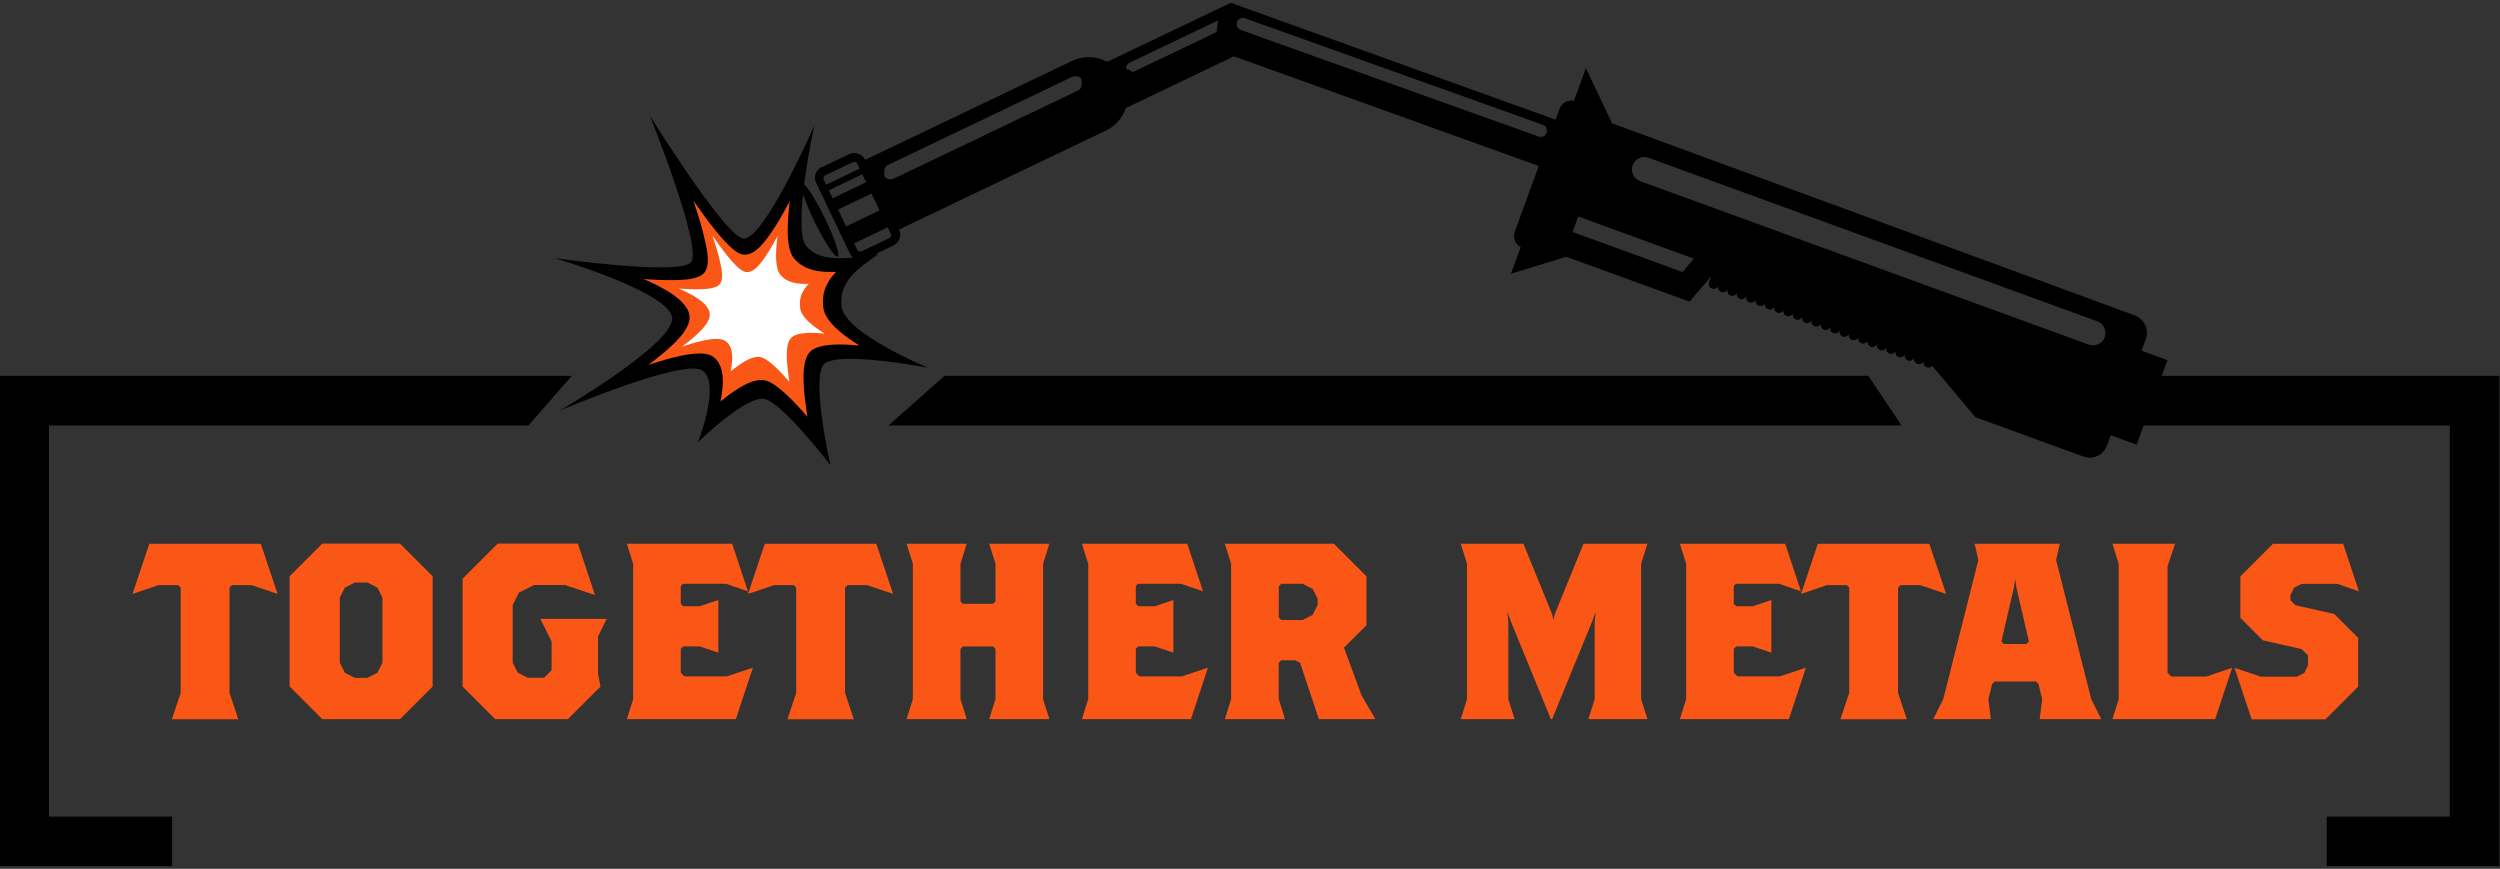
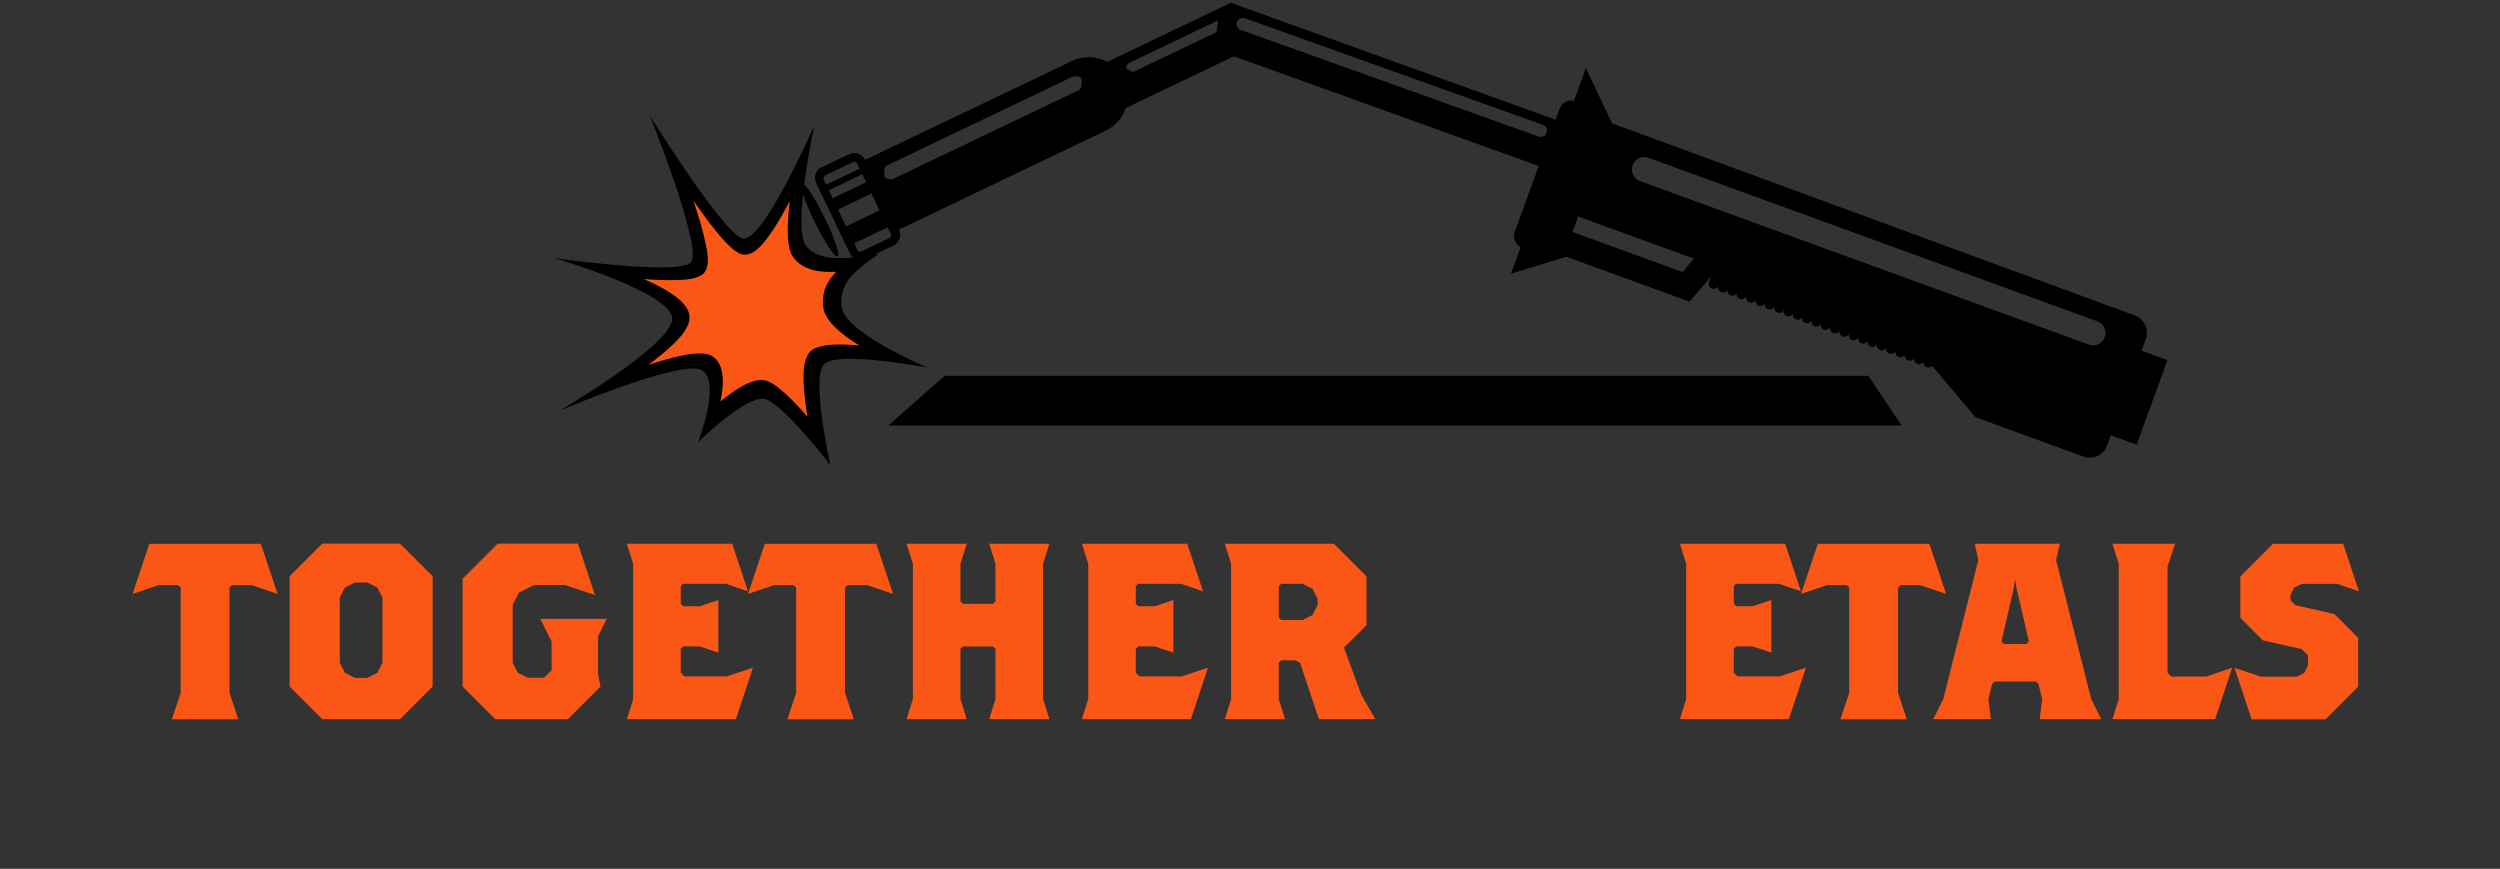
<svg xmlns="http://www.w3.org/2000/svg" id="a" viewBox="0 0 282 98">
  <rect x="0" y="0" width="282" height="98" fill="#333333" stroke="none" />
  <path d="M96.35,27.45l.35.73c.09.18.31.26.49.17l3.12-1.49c.18-.09.26-.31.17-.49l-.35-.73-3.78,1.81ZM94.53,23.64l.91,1.9,3.77-1.81-.91-1.9-3.78,1.81ZM93.49,21.46l.43.91,3.78-1.81-.43-.91-3.77,1.81ZM93.09,19.78c-.18.09-.26.31-.17.49l.27.56,3.78-1.81-.27-.56c-.09-.18-.31-.26-.49-.17l-3.12,1.49ZM100.14,18.62l20.76-9.93c.42-.2,1.12-.07,1.12.39s.02.92-.4,1.12l-20.76,9.93c-.42.2-1.12.07-1.12-.4h0c0-.46-.02-.92.39-1.12ZM139.96,3.38c-.37-.13-.56-.53-.42-.9.13-.37.53-.55.9-.42l33.59,12.02c.36.13.56.53.42.9-.13.36-.53.55-.9.42l-33.59-12.02ZM127.42,7.07l9.98-4.77-.17,1.32-9.33,4.46c-.28.13-.44-.26-.75-.26h0c-.31,0-.02-.61.26-.75ZM185.96,17.8l50.61,18.44c.72.26,1.1,1.07.84,1.79-.26.73-1.07,1.1-1.8.84l-50.61-18.44c-.72-.26-1.1-1.07-.84-1.8.26-.72,1.07-1.1,1.8-.84ZM177.39,26.17l12.41,4.52,1.26-1.52-13.04-4.75-.64,1.74ZM90.44,20.68c.3-.15,1.45,1.58,2.57,3.86,1.12,2.28,1.78,4.25,1.48,4.4-.3.15-1.45-1.58-2.57-3.86-1.12-2.28-1.78-4.25-1.48-4.4ZM92.66,18.88l3.12-1.49c.67-.32,1.47-.03,1.81.64h0s23.33-11.15,23.33-11.15c1.31-.63,2.78-.54,3.97.1l12.89-6.16,1.06-.51,1.12.41,35.51,12.78.46-1.25c.24-.66.94-1.03,1.61-.87l1.35-3.69,2.95,6.22,58.97,21.67c1.07.4,1.63,1.59,1.24,2.66l-.48,1.32,2.92,1.06-3.48,9.54-2.92-1.06-.42,1.16c-.39,1.08-1.59,1.63-2.66,1.24l-12.18-4.44-4.88-5.79c-.15.17-.39.25-.62.16-.29-.11-.44-.43-.34-.72-.11.29-.43.44-.72.33h0c-.29-.11-.44-.43-.33-.72-.11.29-.43.44-.72.34h0c-.29-.11-.44-.43-.33-.72-.11.29-.43.44-.72.33-.29-.1-.44-.43-.33-.72-.11.29-.43.44-.72.33h0c-.29-.11-.44-.43-.33-.72-.11.29-.43.44-.72.33h0c-.29-.1-.44-.43-.33-.72-.1.29-.43.44-.72.34h0c-.29-.11-.44-.43-.33-.72-.1.29-.43.44-.72.33-.29-.11-.44-.43-.34-.72-.11.29-.43.44-.72.34h0c-.29-.11-.44-.43-.33-.72-.11.29-.43.44-.72.34-.29-.11-.44-.43-.34-.72-.11.29-.43.44-.72.33-.29-.1-.44-.43-.34-.72-.11.29-.43.44-.72.34h0c-.29-.11-.44-.43-.33-.72-.11.29-.43.44-.72.33h0c-.29-.11-.44-.43-.33-.72-.11.29-.43.44-.72.34h0c-.29-.11-.44-.43-.33-.72-.11.29-.43.44-.72.33-.29-.1-.44-.43-.33-.72-.11.29-.43.44-.72.34-.29-.11-.44-.43-.33-.72-.11.29-.43.44-.72.33-.29-.1-.44-.43-.33-.72-.11.29-.43.44-.72.34-.29-.11-.44-.43-.33-.72-.1.29-.43.44-.72.33h0c-.29-.11-.44-.43-.34-.72-.11.29-.43.44-.72.33-.29-.11-.44-.43-.34-.72-.11.29-.43.44-.72.34h0c-.29-.11-.44-.43-.34-.72-.1.29-.43.44-.72.33h0c-.29-.11-.44-.43-.33-.72-.11.29-.43.44-.72.33h0c-.29-.11-.44-.43-.33-.72-.11.29-.43.44-.72.33h0c-.29-.1-.44-.43-.33-.72l.25-.67-2.45,2.86-13.91-5.06-6.24,1.92,1.1-3.01c-.61-.31-.91-1.04-.67-1.7l2.71-7.45-34.38-12.37-12.19,5.83c-.37,1.08-1.15,2.02-2.26,2.55l-23.33,11.16h0c.33.67.03,1.48-.64,1.81l-3.12,1.49c-.67.32-1.48.03-1.8-.64l-3.79-7.92c-.32-.67-.03-1.48.64-1.81Z" style="fill-rule:evenodd;" />
  <path d="M99.05,28.68c-1.99,1.45-4.54,2.97-4.11,5.96.43,2.99,9.73,6.84,9.73,6.84,0,0-10.24-1.97-11.73-.39-1.49,1.58.73,11.38.73,11.38,0,0-5.28-6.89-7.36-7.45-2.08-.55-7.57,4.86-7.57,4.86,0,0,2.66-6.81.43-8.12-2.23-1.31-16.06,4.57-16.06,4.57,0,0,12.91-7.52,12.71-10.45-.2-2.93-13.24-6.76-13.24-6.76,0,0,13.98,1.99,15.36.47,1.39-1.53-4.63-16.53-4.63-16.53,0,0,8.16,13.14,10.42,13.83,2.26.69,8.12-12.73,8.12-12.73,0,0-2.5,11.53-.93,13.55,1.56,2.02,4.96,1.43,8.13.94" style="fill-rule:evenodd;" />
  <path d="M96.97,38.98c-1.58-.15-4.6-.36-5.62.72-1.07,1.14-.67,4.35-.49,5.79.06.5.14,1.01.22,1.52-1.58-1.83-3.48-3.76-4.69-4.08-1.41-.38-3.35.99-4.42,1.8-.23.18-.47.36-.7.55.43-2.05.47-4.28-.97-5.13-1.38-.81-5.12.33-7.18,1.02,1-.74,1.99-1.54,2.87-2.39.77-.75,1.87-1.94,1.79-3.1-.12-1.82-3.21-3.35-5.16-4.2,1.22.09,2.47.14,3.69.11.9-.02,2.46-.09,3.11-.8.73-.81.34-2.59.13-3.54-.34-1.55-.83-3.11-1.33-4.62,1.02,1.47,3.85,5.56,5.38,6.03,1.21.37,2.3-.93,2.93-1.78.91-1.2,1.7-2.6,2.42-3.93.05-.09.09-.17.14-.26-.21,1.71-.56,5.11.42,6.38,1.11,1.43,2.97,1.69,4.81,1.59-1.02,1.05-1.69,2.3-1.44,4.09.21,1.48,2.04,2.99,4.09,4.24" style="fill:#fa5616; fill-rule:evenodd;" />
-   <path d="M262.44,97.7h19.49v-55.3h-52.79v5.59h47.2v44.12h-13.89v5.59ZM-.07,97.7h19.49v-5.59H5.52v-44.12h54.09l4.88-5.59H-.07v55.3Z" style="fill-rule:evenodd;" />
-   <path d="M93.03,37.63c-1.07-.1-3.11-.25-3.8.49-.73.77-.45,2.95-.33,3.91.04.34.09.68.14,1.03-1.07-1.23-2.36-2.54-3.17-2.76-.95-.26-2.26.67-2.98,1.22-.16.12-.32.24-.47.37.29-1.38.32-2.89-.66-3.47-.93-.55-3.46.22-4.85.69.68-.5,1.35-1.04,1.94-1.62.52-.51,1.26-1.31,1.21-2.1-.09-1.23-2.17-2.27-3.49-2.84.83.06,1.67.1,2.49.07.61-.02,1.66-.06,2.11-.54.49-.55.23-1.75.09-2.39-.23-1.05-.56-2.1-.9-3.12.69.99,2.6,3.76,3.64,4.08.82.25,1.55-.63,1.98-1.2.61-.81,1.15-1.76,1.63-2.66.03-.06.06-.11.09-.17-.14,1.16-.38,3.46.28,4.31.75.97,2.01,1.15,3.25,1.08-.69.71-1.14,1.56-.97,2.76.14,1,1.38,2.02,2.77,2.86" style="fill:#fff; fill-rule:evenodd;" />
  <polygon points="100.22 47.99 214.49 47.99 210.75 42.39 106.55 42.39 100.22 47.99" style="fill-rule:evenodd;" />
  <path d="M28.38,66h-2.21l-.28.28v11.88l.99,2.97h-7.49l.99-2.97v-11.88l-.28-.28h-2.21l-2.94.99,1.89-5.65h12.58l1.89,5.65-2.94-.99Z" style="fill:#fa5616;" />
  <path d="M45.12,81.12h-8.77l-3.68-3.68v-12.44l3.68-3.68h8.77l3.68,3.68v12.44l-3.68,3.68ZM43.14,67.41l-.57-1.13-1.13-.57h-1.41l-1.13.57-.57,1.13v7.35l.57,1.13,1.13.57h1.41l1.13-.57.57-1.13v-7.35Z" style="fill:#fa5616;" />
  <path d="M67.46,71.79v4.24l.28,1.41-3.68,3.68h-8.2l-3.68-3.68v-12.16l3.96-3.96h9.05l1.92,5.8-3.39-1.13h-3.48l-1.7.85-.71,1.41v6.5l.57,1.13,1.13.57h1.84l.85-.85v-3.25l-1.27-2.54h7.49l-.99,1.98Z" style="fill:#fa5616;" />
  <path d="M83.01,81.12h-12.3l.71-2.26v-15.27l-.71-2.26h11.88l1.78,5.37-2.49-.85h-4.86l-.23.28v1.98l.28.28h1.84l2.12-.71v5.94l-2.12-.71h-1.84l-.28.28v2.69l.42.42h4.75l2.97-.99-1.92,5.8Z" style="fill:#fa5616;" />
  <path d="M97.81,66h-2.21l-.28.28v11.88l.99,2.97h-7.49l.99-2.97v-11.88l-.28-.28h-2.21l-2.94.99,1.89-5.65h12.58l1.89,5.65-2.94-.99Z" style="fill:#fa5616;" />
  <path d="M111.58,81.12l.71-2.26v-5.66l-.28-.28h-3.39l-.28.28v5.66l.71,2.26h-6.79l.71-2.26v-15.27l-.71-2.26h6.79l-.71,2.26v4.24l.28.28h3.39l.28-.28v-4.24l-.71-2.26h6.79l-.71,2.26v15.27l.71,2.26h-6.79Z" style="fill:#fa5616;" />
  <path d="M134.34,81.12h-12.3l.71-2.26v-15.27l-.71-2.26h11.88l1.78,5.37-2.49-.85h-4.86l-.23.28v1.98l.28.28h1.84l2.12-.71v5.94l-2.12-.71h-1.84l-.28.28v2.69l.42.42h4.75l2.97-.99-1.92,5.8Z" style="fill:#fa5616;" />
  <path d="M148.77,81.12l-2.12-6.36-.57-.28h-1.56l-.28.28v4.1l.71,2.26h-6.79l.71-2.26v-15.27l-.71-2.26h12.3l3.68,3.68v5.51l-2.54,2.54,1.98,5.37,1.56,2.69h-6.36ZM148.63,67.55l-.57-1.13-1.13-.57h-2.4l-.28.28v3.53l.28.28h2.4l1.13-.57.57-1.13v-.71Z" style="fill:#fa5616;" />
-   <path d="M179.17,81.12l.71-2.26v-8.77l.14-1.13-.42,1.13-4.52,11.03h-.14l-4.52-11.03-.42-1.13.14,1.13v8.77l.71,2.26h-6.08l.71-2.26v-15.27l-.71-2.26h7.07l3.25,7.97.14.65.14-.65,3.25-7.97h7.21l-.71,2.26v15.27l.71,2.26h-6.64Z" style="fill:#fa5616;" />
  <path d="M201.79,81.12h-12.3l.71-2.26v-15.27l-.71-2.26h11.88l1.78,5.37-2.49-.85h-4.86l-.23.28v1.98l.28.28h1.84l2.12-.71v5.94l-2.12-.71h-1.84l-.28.28v2.69l.42.42h4.75l2.97-.99-1.92,5.8Z" style="fill:#fa5616;" />
  <path d="M216.59,66h-2.21l-.28.28v11.88l.99,2.97h-7.49l.99-2.97v-11.88l-.28-.28h-2.21l-2.94.99,1.89-5.65h12.58l1.89,5.65-2.94-.99Z" style="fill:#fa5616;" />
  <path d="M230.08,81.12l.28-2.26-.42-1.7-.28-.28h-4.67l-.28.28-.42,1.7.28,2.26h-6.5l1.13-2.26,3.96-15.69-.42-1.84h9.61l-.42,1.84,3.96,15.69,1.13,2.26h-6.93ZM227.45,66.28l-.14-.99-.14.99-1.41,6.08.28.28h2.54l.28-.28-1.41-6.08Z" style="fill:#fa5616;" />
  <path d="M249.87,81.12h-11.59l.71-2.26v-15.27l-.71-2.26h7.07l-.85,2.54v12.02l.42.42h3.96l2.91-.99-1.92,5.8Z" style="fill:#fa5616;" />
  <path d="M263.65,65.86h-4.02l-.85.42-.42.85v.57l.57.57,4.38.99,2.69,2.69v5.51l-3.68,3.68h-8.34l-1.92-5.8,2.97.99h4.04l.85-.42.42-.85v-1.13l-.71-.71-4.38-.99-2.54-2.54v-4.67l3.68-3.68h7.92l1.78,5.37-2.43-.85Z" style="fill:#fa5616;" />
</svg>